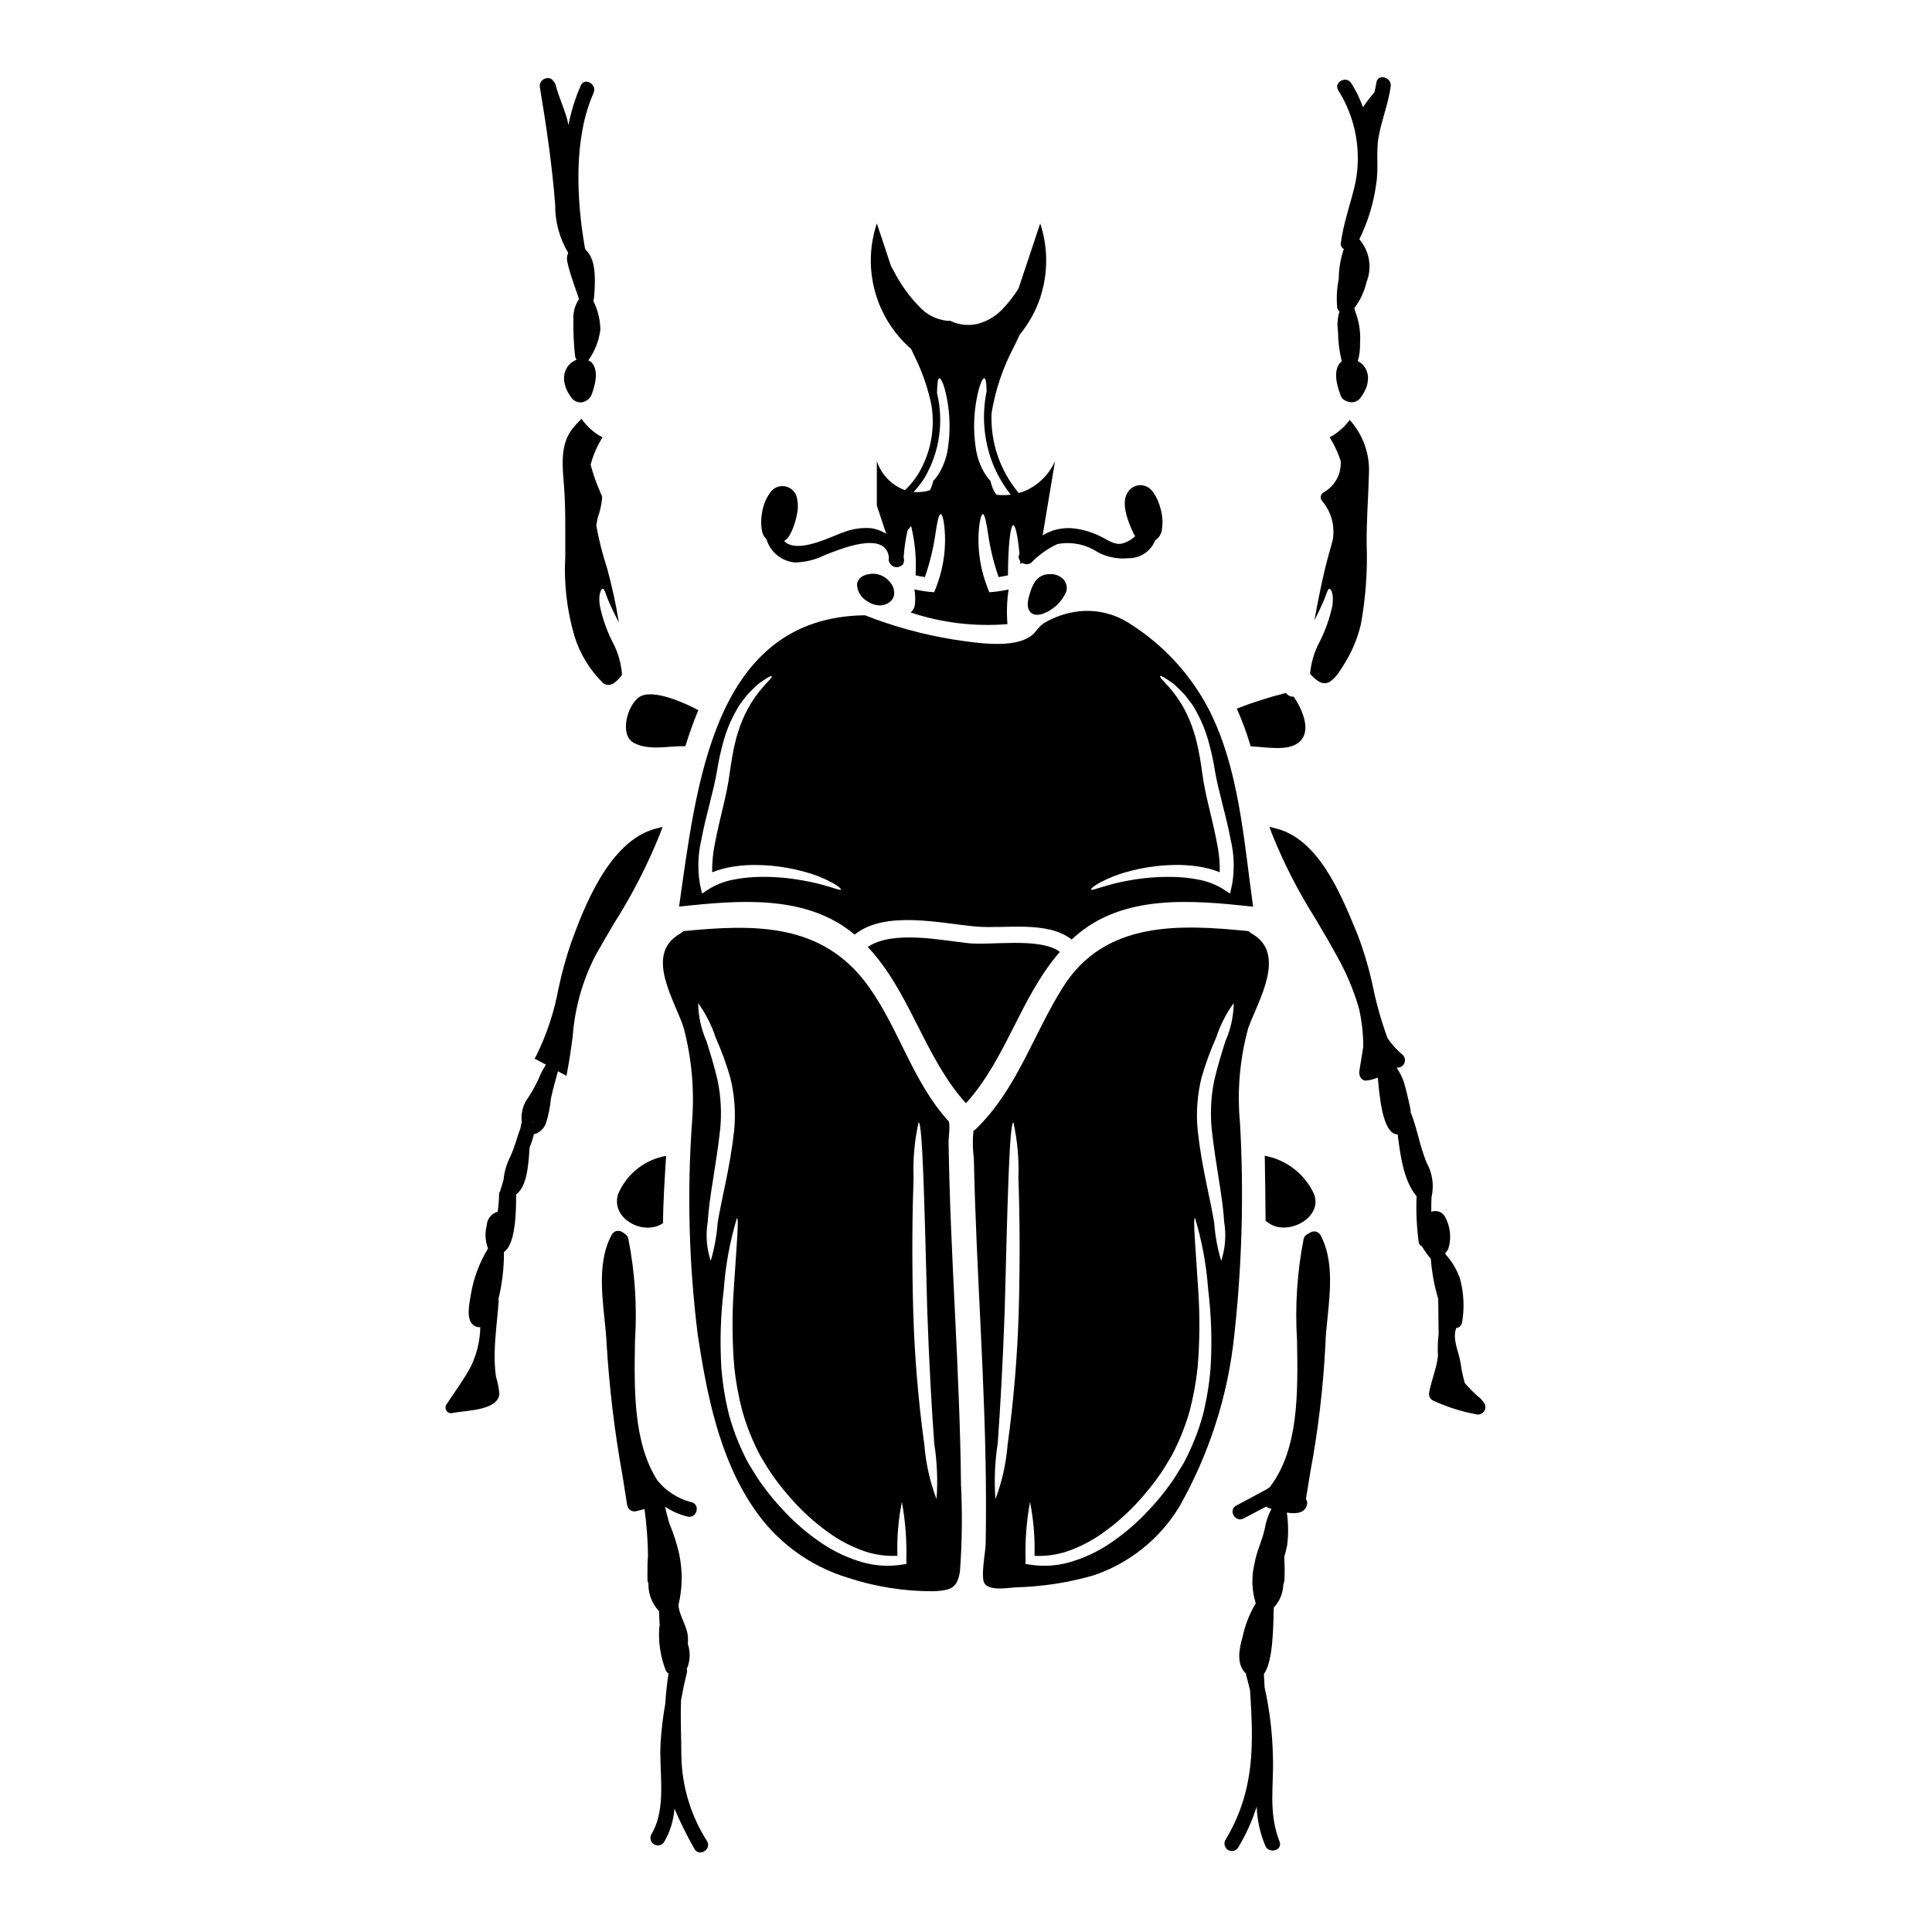
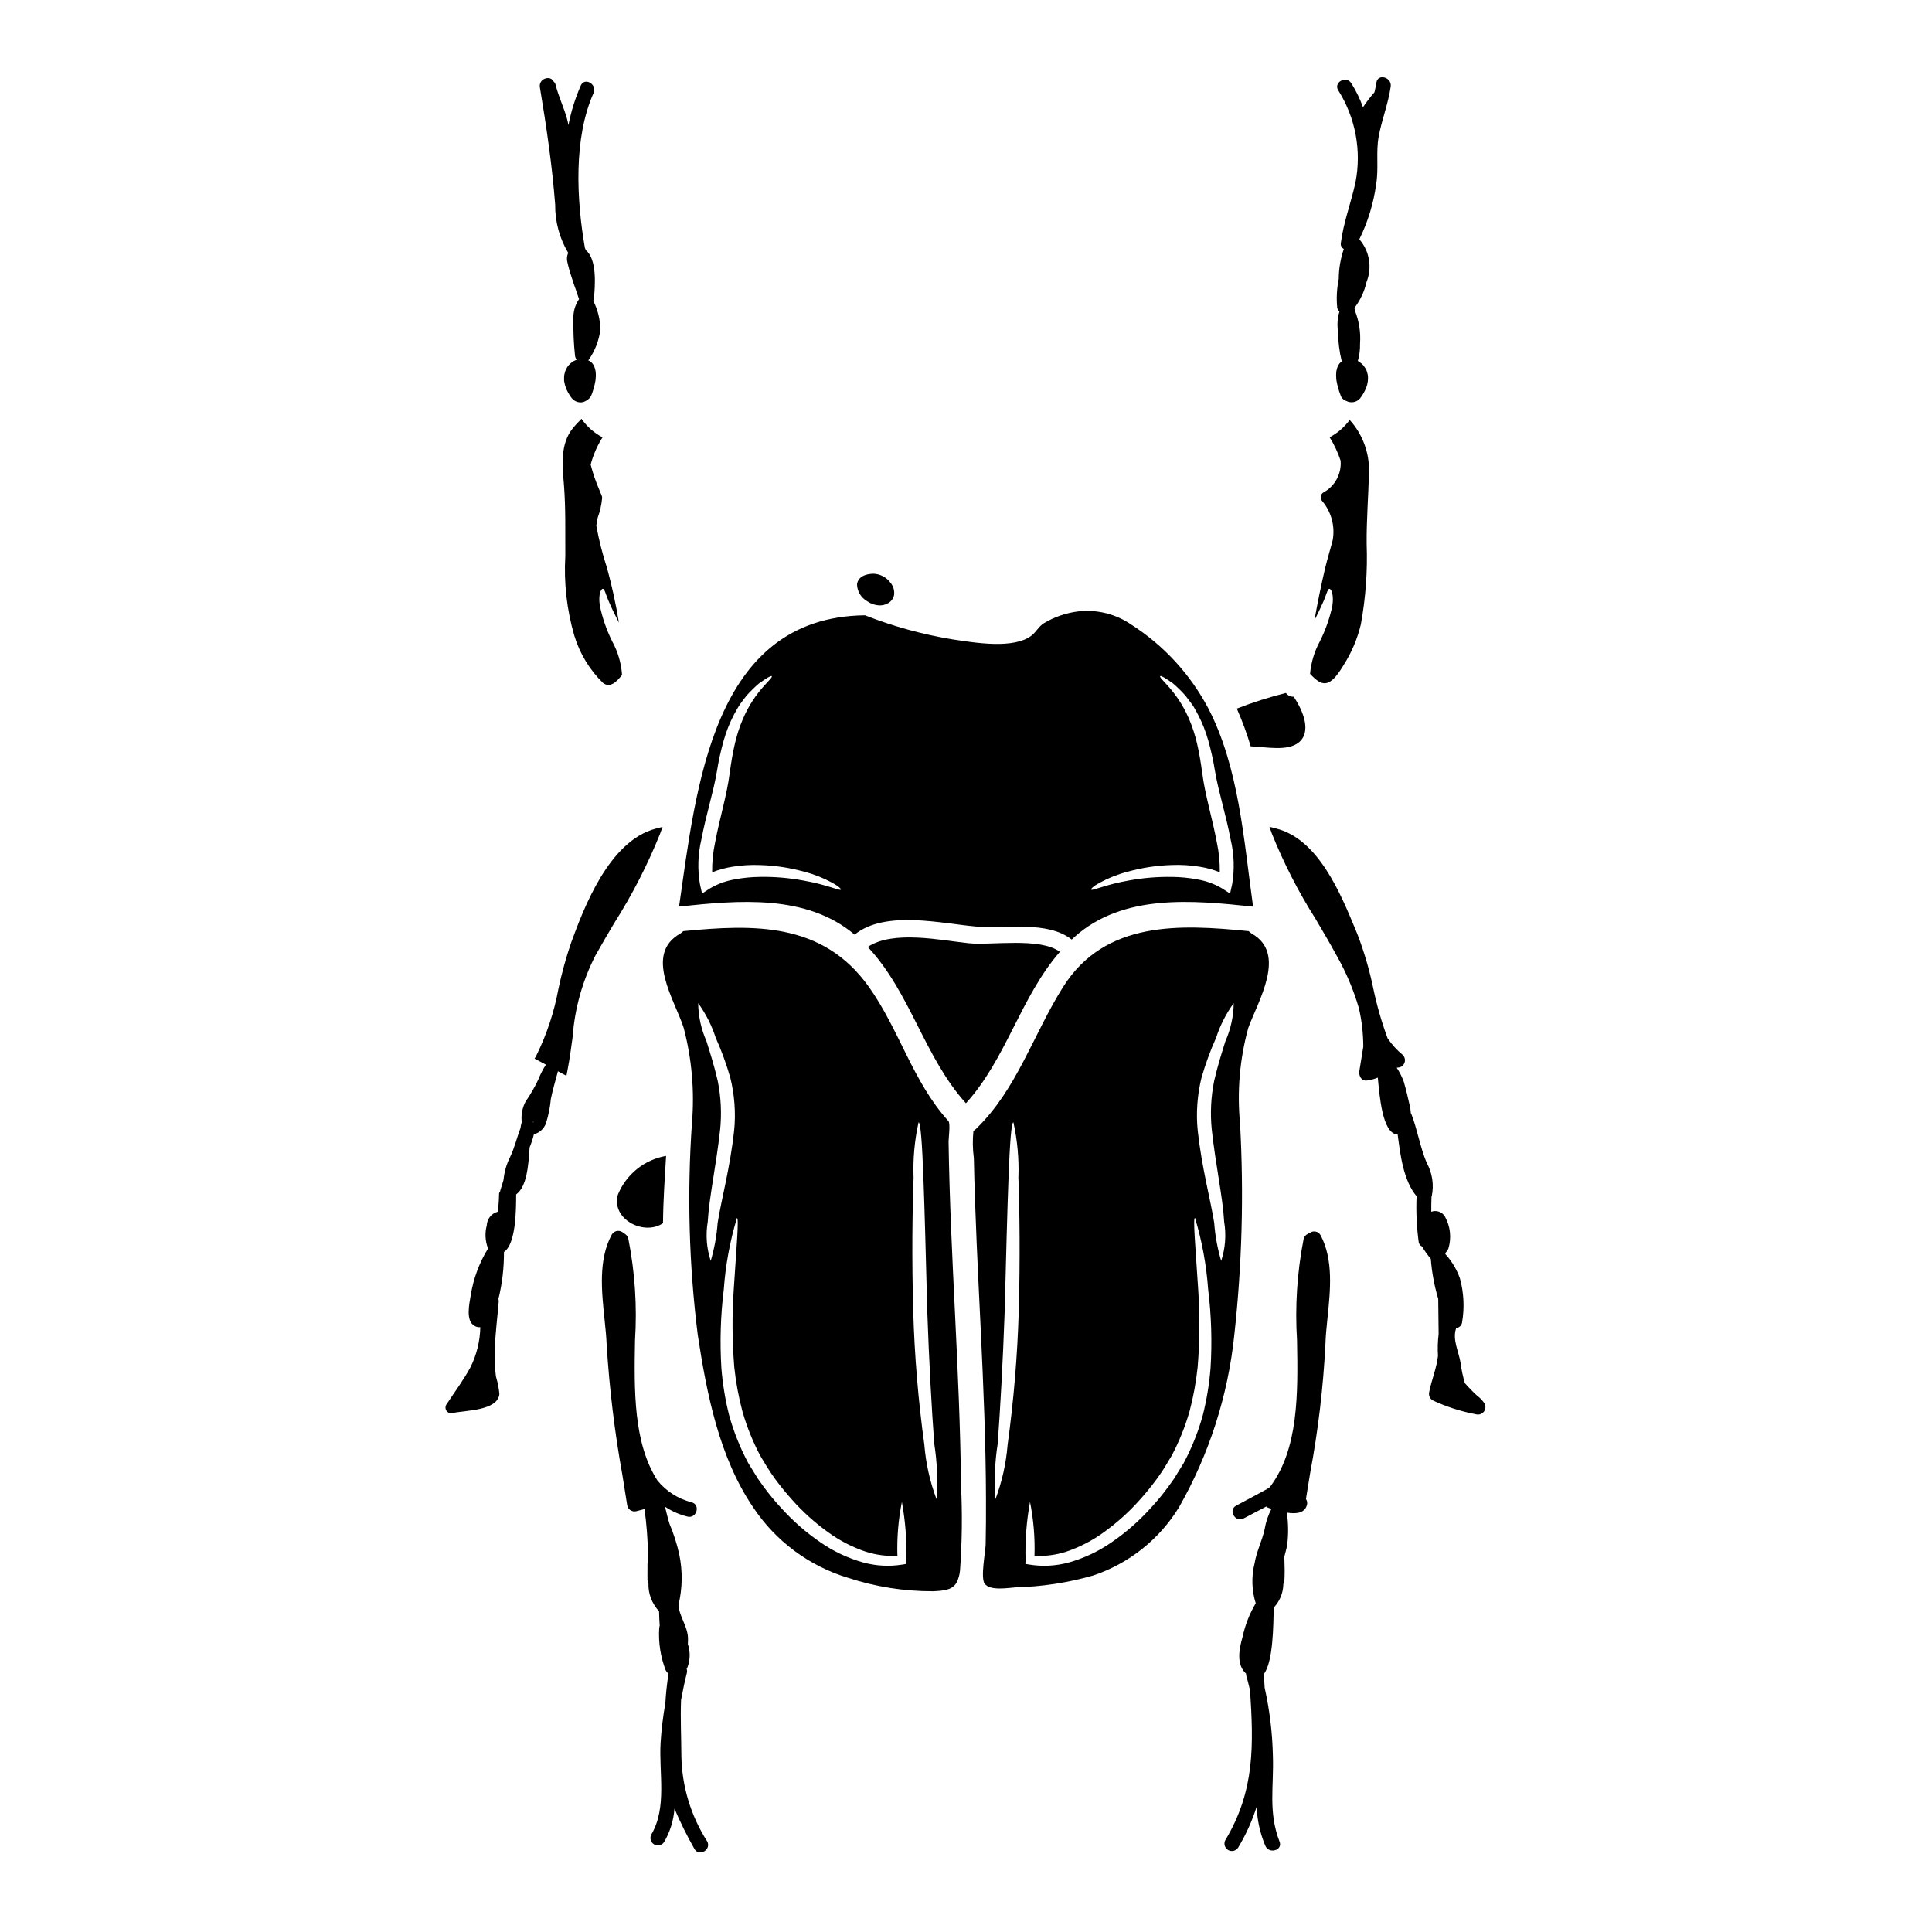
<svg xmlns="http://www.w3.org/2000/svg" fill="#000000" width="800px" height="800px" version="1.1" viewBox="144 144 512 512">
  <g>
-     <path d="m311.95 340.86c3.969 2.156 9.168 0.789 13.68 0.883 1.016-3.281 2.16-6.504 3.441-9.566-0.09-0.043-0.176-0.062-0.27-0.109-3.215-1.738-11.656-5.551-15.199-3.457-3.258 1.895-5.613 10.09-1.652 12.25z" />
    <path d="m370.48 391.69c8.133-6.609 23.137-2.906 32.301-2.137 7.582 0.641 18.793-1.648 25.227 3.441 0.27-0.242 0.508-0.484 0.789-0.727 12.867-11.477 31.266-9.695 47.285-7.996-2.449-17.449-3.703-36.922-11.941-52.68l-0.004-0.008c-4.777-8.988-11.789-16.594-20.367-22.078-4.051-2.769-8.957-4.012-13.836-3.5-3.316 0.379-6.508 1.469-9.367 3.195-1.324 0.883-1.938 2.18-2.996 3.062-4.723 3.938-15.488 2.008-21.129 1.18h0.004c-7.945-1.301-15.73-3.441-23.223-6.387-40.477 0.492-44.703 45.707-49.266 77.195 15.734-1.66 33.711-3.356 46.523 7.438zm64.914-13.734c2.32-1.266 4.785-2.246 7.34-2.91 3.848-1.078 7.816-1.688 11.809-1.805 2.449-0.102 4.898 0.047 7.316 0.441 1.852 0.289 3.66 0.781 5.398 1.477 0.039-2.668-0.223-5.328-0.789-7.934-1.18-6.367-3.109-12.473-3.856-18.332-0.395-2.863-0.816-5.465-1.391-7.871v-0.004c-0.512-2.223-1.219-4.398-2.113-6.496-3.305-7.734-8.152-10.773-7.625-11.348 0.156-0.195 1.324 0.484 3.375 1.941 1.152 0.992 2.242 2.059 3.258 3.191 0.531 0.727 1.125 1.5 1.738 2.289 0.613 0.793 1.059 1.805 1.633 2.797l0.004 0.004c1.137 2.176 2.043 4.465 2.707 6.832 0.754 2.664 1.352 5.371 1.785 8.105 0.93 5.523 2.898 11.516 4.156 18.172 0.926 3.875 1.062 7.902 0.395 11.832l-0.551 2.469-2.156-1.387c-2.012-1.18-4.223-1.98-6.523-2.363-2.203-0.422-4.445-0.641-6.691-0.66-3.793-0.066-7.59 0.242-11.324 0.926-6.367 1.082-9.871 2.867-10.113 2.426-0.109-0.199 0.59-0.902 2.219-1.793zm-101.39-29.613c0.434-2.734 1.031-5.441 1.785-8.105 0.664-2.367 1.574-4.656 2.711-6.832 0.574-0.992 1.059-1.969 1.633-2.797 0.574-0.832 1.207-1.574 1.738-2.289v-0.004c1.02-1.133 2.106-2.199 3.258-3.191 2.051-1.457 3.215-2.137 3.375-1.941 0.527 0.574-4.328 3.613-7.625 11.348-0.895 2.098-1.602 4.273-2.113 6.496-0.574 2.402-0.992 5.004-1.391 7.871-0.746 5.859-2.664 11.965-3.856 18.332v0.004c-0.562 2.606-0.828 5.266-0.789 7.934 1.738-0.695 3.551-1.188 5.398-1.477 2.418-0.395 4.867-0.543 7.316-0.441 4 0.117 7.973 0.723 11.828 1.805 2.555 0.664 5.023 1.645 7.34 2.91 1.629 0.902 2.336 1.605 2.242 1.781-0.238 0.441-3.742-1.344-10.113-2.426l0.004 0.004c-3.734-0.688-7.531-1.004-11.328-0.941-2.246 0.02-4.484 0.238-6.691 0.66-2.301 0.383-4.512 1.184-6.523 2.363l-2.156 1.387-0.551-2.469c-0.672-3.93-0.543-7.953 0.375-11.832 1.25-6.641 3.219-12.633 4.133-18.16z" />
-     <path d="m347.12 286.86c0.988 3.41 3.965 5.867 7.5 6.195 2.82-0.051 5.59-0.742 8.105-2.016 3.184-1.18 16.004-6.824 16.852 0.699-0.164 0.516-0.074 1.082 0.25 1.52l0.102 0.148c0.355 0.531 0.941 0.867 1.578 0.91 0.641 0.043 1.262-0.215 1.688-0.691 0.031 0.035 0.074 0.055 0.109 0.09 0-0.113 0.02-0.219 0.027-0.336 0.176-0.289 0.266-0.625 0.262-0.965-0.02-0.262-0.059-0.527-0.113-0.785 0.164-2.375 0.508-4.734 1.023-7.059l0.953-1.18h-0.004c1.047 4.277 1.445 8.684 1.184 13.078l0.969 0.199c0.465 0.086 0.992 0.172 1.5 0.266 1.266-3.629 2.188-7.367 2.754-11.172 0.484-3.375 0.926-5.512 1.434-5.512s0.969 2.137 1.145 5.617v0.004c0.152 4.715-0.652 9.414-2.363 13.812l-0.508 1.273-1.211-0.109-0.789-0.086c-1.102-0.133-1.828-0.289-2.731-0.461v0.004c-0.164-0.051-0.336-0.09-0.508-0.113 0.219 1.266 0.27 2.555 0.152 3.836-0.055 0.887-0.469 1.711-1.145 2.289 8.254 2.75 16.98 3.797 25.648 3.082-0.246-3.062-0.145-6.144 0.305-9.188-0.129 0.023-0.238 0.066-0.375 0.09-0.902 0.172-1.629 0.328-2.731 0.461l-0.789 0.086-1.211 0.109-0.504-1.273h0.004c-1.715-4.394-2.519-9.098-2.363-13.812 0.172-3.481 0.66-5.598 1.145-5.617 0.484-0.02 0.945 2.156 1.434 5.512v-0.004c0.562 3.805 1.488 7.543 2.754 11.172 0.508-0.09 1.035-0.176 1.5-0.266l0.969-0.199c0.043-7.734 0.617-13.285 1.41-13.285 0.594 0 1.203 2.992 1.656 7.59-0.344 0.59-0.277 1.328 0.164 1.848 0.023 0.297 0.051 0.57 0.074 0.875 0.137-0.137 0.34-0.219 0.488-0.348h0.004c0.742 0.535 1.758 0.492 2.457-0.102 1.965-2.019 4.281-3.664 6.832-4.859 3.684-0.707 7.496 0.047 10.629 2.102 2.504 1.359 5.359 1.93 8.195 1.641 3.141 0.059 5.984-1.844 7.129-4.773 0.902-0.574 1.527-1.5 1.727-2.551 0.34-1.945 0.227-3.941-0.332-5.836-0.355-1.469-0.965-2.867-1.801-4.129-0.047-0.066-0.336-0.445-0.395-0.512-0.785-1.008-2.004-1.582-3.281-1.551-1.281 0.051-2.453 0.719-3.148 1.793-0.602 0.93-2.199 3.394 1.574 11.207 0.098 0.176 0.211 0.344 0.332 0.5-0.984 0.961-2.207 1.648-3.539 1.992-2.211 0.395-4.07-1.234-5.957-2.066-2.281-1.113-4.75-1.797-7.277-2.019-2.719-0.199-5.43 0.461-7.75 1.891l3.297-19.699c-1.543 3.516-4.352 6.324-7.871 7.871-0.57 0.238-1.16 0.438-1.758 0.598-4.973-5.914-7.543-13.477-7.199-21.195 1.016-6.156 3.027-12.105 5.957-17.613 0.555-1.074 1.023-2.117 1.504-3.168 2.398-2.902 4.238-6.223 5.434-9.789 2.106-6.391 2.106-13.289 0-19.68l-5.754 17.262c-1.27 2.031-2.75 3.922-4.422 5.637-1.828 1.867-4.148 3.184-6.691 3.789-2.086 0.43-4.254 0.238-6.234-0.551-0.285-0.098-0.566-0.215-0.84-0.352-0.32 0.055-0.648 0.055-0.965 0-2.676-0.34-5.148-1.602-6.988-3.57-2.672-2.707-4.93-5.797-6.691-9.168-0.332-0.574-0.652-1.18-0.98-1.793l-3.731-11.254c-1.945 5.816-2.121 12.078-0.512 17.992 1.613 5.918 4.941 11.227 9.562 15.254 0.371 0.738 0.73 1.48 1.066 2.211 2 4.074 3.473 8.387 4.375 12.832 0.984 6.262-0.262 12.668-3.516 18.105-0.996 1.562-2.172 3.004-3.5 4.297-3.551-1.277-6.312-4.125-7.477-7.715v11.809l2.488 7.477c-1.188-0.75-2.512-1.254-3.894-1.48-2.477-0.211-4.969 0.137-7.293 1.02-2.996 0.949-12.355 6.023-15.883 2.363 0.617-0.363 1.121-0.883 1.465-1.508 0.844-1.535 1.453-3.184 1.805-4.898l0.07-0.367c0.434-1.703 0.406-3.492-0.074-5.184-0.48-1.316-1.621-2.277-2.996-2.527-1.379-0.25-2.785 0.25-3.695 1.312-1.293 1.672-2.129 3.652-2.422 5.746-0.305 1.598-0.305 3.238 0 4.836 0.164 0.797 0.574 1.527 1.172 2.086zm55.77-37.473c0.637-3.305 1.477-5.242 1.969-5.156 0.414 0.066 0.555 1.367 0.609 3.461-1.297 6.293-0.781 12.824 1.488 18.832 1.195 3.086 2.852 5.977 4.91 8.57-1.242 0.16-2.496 0.168-3.738 0.027-0.074-0.082-0.156-0.152-0.227-0.242v-0.004c-0.121-0.156-0.223-0.328-0.312-0.508-0.352-0.578-0.625-1.199-0.812-1.848-0.129-0.375-0.195-0.727-0.289-1.078-0.477-0.48-0.902-1.008-1.273-1.574-1.395-2.195-2.297-4.668-2.644-7.246-0.656-4.398-0.547-8.875 0.32-13.234zm-13.875 21.254c3.969-6.781 5.152-14.836 3.305-22.473 0.043-2.363 0.172-3.856 0.613-3.938 0.441-0.078 1.324 1.852 1.969 5.156 0.871 4.363 0.984 8.84 0.328 13.242-0.344 2.578-1.246 5.051-2.644 7.246-0.371 0.566-0.797 1.094-1.273 1.574-0.09 0.352-0.152 0.703-0.289 1.078-0.156 0.477-0.352 0.941-0.578 1.391-1.398 0.434-2.871 0.59-4.328 0.453 1.078-1.152 2.047-2.402 2.898-3.734z" />
    <path d="m298.11 254.98c-0.789 0.789-1.574 1.609-2.289 2.492-3.504 4.297-2.754 10.18-2.363 15.137 0.484 6.254 0.312 12.426 0.355 18.703-0.418 7.152 0.395 14.32 2.402 21.195 1.441 4.727 4.047 9.016 7.578 12.469 1.871 1.477 3.676-0.355 5.023-2.07 0-0.09 0.02-0.133 0.02-0.219-0.234-3.008-1.094-5.938-2.531-8.594-1.535-3.047-2.66-6.285-3.348-9.625-0.441-2.91 0.309-4.43 0.789-4.43 0.527 0 0.816 1.695 1.762 3.742 0.594 1.434 1.496 3.195 2.512 5.223-0.793-4.883-1.844-9.723-3.152-14.496-1.211-3.672-2.16-7.426-2.84-11.23 0.105-0.676 0.223-1.367 0.367-2.074 0.621-1.691 1.02-3.461 1.18-5.258-0.074-0.898-0.395-1.027-0.66-1.914v0.004c-0.977-2.238-1.773-4.543-2.387-6.906 0.676-2.555 1.738-4.996 3.148-7.234-2.231-1.156-4.141-2.844-5.566-4.914z" />
    <path d="m318.95 364.89 0.641-1.762-1.816 0.473c-12.492 3.262-19.168 21.383-22.375 30.09v-0.004c-1.391 4.055-2.531 8.191-3.414 12.387-1.121 6.106-3.082 12.027-5.82 17.594l-0.496 0.891 0.91 0.461c0.707 0.367 1.402 0.754 2.098 1.133-0.793 1.199-1.453 2.481-1.969 3.82-0.973 2.07-2.113 4.055-3.414 5.934-0.902 1.695-1.258 3.629-1.016 5.535-0.027 0.035-0.047 0.074-0.066 0.113-0.129 0.445-0.219 0.902-0.27 1.367-0.973 2.574-1.574 5.25-2.781 7.742-0.945 1.887-1.531 3.938-1.723 6.039-0.285 0.941-0.566 1.891-0.863 2.809v0.125l0.004 0.004c-0.211 0.246-0.324 0.555-0.328 0.879-0.012 1.539-0.137 3.078-0.371 4.602-1.652 0.453-2.82 1.926-2.887 3.641-0.531 2.019-0.414 4.156 0.34 6.106-2.297 3.742-3.844 7.894-4.555 12.227-0.344 2.195-1.535 7.019 1.07 8.336 0.445 0.23 0.945 0.332 1.441 0.293-0.078 3.691-0.973 7.32-2.613 10.625-1.871 3.441-4.293 6.691-6.434 9.953v0.004c-0.285 0.52-0.238 1.156 0.121 1.629 0.363 0.469 0.969 0.68 1.543 0.539 3.344-0.738 11.988-0.57 12.438-5.043-0.141-1.559-0.445-3.094-0.906-4.59-0.312-2.242-0.426-4.512-0.336-6.777 0.125-4.387 0.703-8.758 1.059-13.129 0.02-0.215-0.008-0.434-0.086-0.633 1.008-4.094 1.504-8.297 1.477-12.512 3.195-2.125 3.219-11.211 3.234-15.258 2.867-2.094 3.258-7.773 3.566-12.477v0.004c0.469-1.121 0.848-2.281 1.133-3.461 1.461-0.387 2.644-1.453 3.18-2.867 0.684-2.125 1.125-4.324 1.32-6.547 0.52-2.449 1.215-4.871 1.875-7.297 0.359 0.195 0.707 0.395 1.066 0.586l1.18 0.629 0.254-1.309c0.609-3.148 1.008-6.129 1.395-9.016 0.543-7.496 2.586-14.805 6.008-21.496 1.598-2.883 3.309-5.773 5.039-8.695v0.004c4.766-7.512 8.832-15.445 12.148-23.699zm-33.578 76.539c-0.078-0.047-0.137-0.113-0.18-0.195l-0.023-0.039c0.086 0.07 0.176 0.129 0.273 0.18-0.023 0.008-0.047 0.066-0.07 0.055z" />
    <path d="m493.71 314.09c-1.41 2.629-2.269 5.516-2.531 8.484 3.172 3.371 5.117 3.965 8.832-2.223v-0.004c2.141-3.336 3.703-7.008 4.629-10.863 1.285-7.031 1.801-14.184 1.539-21.328-0.062-6.363 0.465-12.621 0.617-18.969 0.164-5.121-1.672-10.105-5.117-13.898-1.402 1.91-3.215 3.484-5.309 4.602 1.211 1.938 2.184 4.008 2.906 6.172 0.293 3.469-1.488 6.781-4.547 8.441-0.395 0.23-0.656 0.633-0.715 1.086s0.094 0.906 0.414 1.23c2.394 2.856 3.406 6.621 2.758 10.289-0.598 2.34-1.348 4.723-1.992 7.394-1.102 4.625-2.027 9.254-2.867 13.922 0.883-1.781 1.672-3.371 2.223-4.648 0.949-2.047 1.234-3.742 1.762-3.742 0.465 0 1.211 1.52 0.789 4.43h0.004c-0.703 3.344-1.844 6.582-3.394 9.625zm4.125-38.102c0 0.09 0 0.172 0.031 0.266-0.047-0.062-0.109-0.113-0.16-0.18 0.039-0.027 0.09-0.062 0.129-0.082z" />
    <path d="m488.05 340.86c3.633-2.754 1.367-8.414-1.211-12.23-0.809 0.043-1.582-0.328-2.051-0.988-4.426 1.105-8.773 2.488-13.02 4.144 1.441 3.246 2.672 6.59 3.68 10 4.231 0.195 9.625 1.324 12.602-0.926z" />
    <path d="m375.55 296.04h-0.07c-3.68 0.102-4.277 2.004-4.363 2.824v0.004c0.051 1.844 1.062 3.523 2.664 4.438 0.984 0.703 2.16 1.098 3.367 1.129 0.672 0.004 1.336-0.148 1.934-0.449 0.906-0.398 1.582-1.195 1.828-2.152 0.215-1.191-0.109-2.414-0.883-3.344-1.039-1.457-2.688-2.359-4.477-2.449z" />
    <path d="m498.16 242.32c-0.023 0.121-0.039 0.422-0.051 0.543-0.031 0.395-0.031 0.789 0 1.184 0.004 0.289 0.031 0.582 0.082 0.867 0.223 1.262 0.566 2.5 1.031 3.695 0.207 0.77 0.781 1.387 1.539 1.645 0.176 0.082 0.355 0.156 0.539 0.219 0.285 0.09 0.586 0.133 0.883 0.133 0.883 0.004 1.719-0.391 2.277-1.07 0.164-0.199 0.32-0.414 0.465-0.633 0.312-0.469 0.59-0.961 0.828-1.473 0.086-0.141 0.16-0.293 0.219-0.449 0.164-0.406 0.293-0.828 0.395-1.258 0.027-0.117 0.062-0.328 0.117-0.695 0.039-0.355 0.055-0.715 0.051-1.07 0-0.195-0.02-0.391-0.059-0.582-0.055-0.285-0.125-0.57-0.219-0.848-0.055-0.215-0.133-0.422-0.234-0.617-0.062-0.129-0.129-0.25-0.211-0.363l-0.457-0.648h0.004c-0.18-0.219-0.379-0.418-0.598-0.598-0.293-0.234-0.598-0.449-0.918-0.645 0.426-1.484 0.625-3.031 0.582-4.578 0.215-2.969-0.246-5.945-1.34-8.711-0.016-0.254-0.07-0.504-0.164-0.742 1.562-2.035 2.66-4.387 3.223-6.887 1.539-3.836 0.801-8.207-1.906-11.324 2.269-4.609 3.777-9.551 4.465-14.641 0.695-4.125-0.09-8.359 0.641-12.457 0.789-4.519 2.559-8.762 3.207-13.383 0.352-2.477-3.441-3.543-3.793-1.043-0.121 0.855-0.324 1.691-0.5 2.539-1.105 1.258-2.125 2.59-3.055 3.984-0.797-2.242-1.844-4.387-3.117-6.394-1.395-2.102-4.801-0.133-3.402 1.969h0.004c4.551 7.254 6.168 15.969 4.523 24.375-1.18 5.398-3.148 10.473-3.871 15.996-0.133 0.656 0.191 1.316 0.785 1.621-0.875 2.562-1.328 5.254-1.344 7.961-0.52 2.531-0.652 5.129-0.395 7.699 0.125 0.34 0.328 0.648 0.59 0.898-0.523 1.695-0.66 3.488-0.395 5.242 0.027 2.703 0.363 5.394 1 8.023-0.125 0.078-0.242 0.168-0.355 0.262-0.336 0.332-0.594 0.734-0.75 1.18l-0.074 0.133c-0.098 0.309-0.18 0.625-0.242 0.941z" />
-     <path d="m416.83 301.57c-0.699 2.25-0.617 3.777 0.25 4.672h0.004c0.465 0.469 1.109 0.719 1.77 0.688 0.41-0.004 0.812-0.066 1.203-0.18 2.934-0.957 5.309-3.137 6.516-5.973 0.293-1.059 0.074-2.188-0.59-3.059-0.91-1.039-2.238-1.617-3.617-1.574-3.867-0.062-4.871 3.242-5.535 5.426z" />
    <path d="m307.74 460.61c-1.828 6.504 6.961 10.992 11.965 7.539 0.043-5.926 0.461-11.875 0.816-17.828-5.75 0.996-10.578 4.887-12.781 10.289z" />
    <path d="m400.67 393.96c-7.117-0.727-19.965-3.543-26.707 0.992 11.348 12.094 14.957 29.195 26.02 41.418 10.73-11.809 14.453-28.133 24.895-40.121-5.258-3.918-18.285-1.652-24.207-2.289z" />
-     <path d="m479.81 467.81c5.18 4.359 15.863-1.477 11.984-8.266-2.57-4.852-7.223-8.262-12.621-9.254 0.086 5.75 0.195 11.5 0.219 17.227 0.117 0.098 0.289 0.18 0.418 0.293z" />
    <path d="m472.62 441.66c-0.812-8.477-0.07-17.035 2.184-25.25 2.555-7.051 10.375-19.719 0.902-25.004-0.289-0.18-0.551-0.395-0.785-0.641-18.156-1.828-38.074-2.844-49.176 14.766-7.953 12.594-12.203 27.117-23.137 37.676v-0.004c-0.195 0.188-0.406 0.352-0.641 0.484-0.246 2.41-0.207 4.844 0.113 7.246 0.617 30.184 3.148 60.305 3.215 90.527 0.023 3.938-0.02 7.844-0.086 11.766-0.043 2.051-1.41 8.855-0.266 10.465 1.453 1.969 6.234 1.102 8.238 0.969 6.926-0.172 13.805-1.223 20.469-3.125 9.496-3.16 17.57-9.57 22.801-18.105 7.992-14.039 12.984-29.586 14.652-45.656 2.051-18.629 2.555-37.398 1.516-56.113zm-58.648 49.859h0.004c-0.352 11.84-1.336 23.652-2.953 35.383-0.395 4.922-1.48 9.766-3.219 14.387-0.367-4.898-0.168-9.82 0.594-14.672 0.66-9.008 1.371-21.434 1.855-35.207 0.723-27.551 1.211-49.988 2.309-49.988 1.062 4.809 1.508 9.73 1.324 14.652 0.328 9.074 0.48 21.586 0.09 35.445zm50.828 15.145c-0.336 4.184-1.023 8.332-2.047 12.402-1.215 4.398-2.918 8.648-5.07 12.672-0.66 1.078-1.324 2.137-1.969 3.191-0.68 1.18-1.434 2.117-2.16 3.148-1.449 1.977-3.016 3.867-4.691 5.66-3.086 3.418-6.57 6.457-10.375 9.051-3.414 2.363-7.199 4.141-11.195 5.269-3.418 0.949-7.004 1.145-10.508 0.57l-1.047-0.176 0.047-0.992c-0.148-5.168 0.25-10.336 1.18-15.422 0.941 4.699 1.336 9.488 1.184 14.277 2.824 0.141 5.652-0.227 8.348-1.082 3.613-1.207 7.019-2.969 10.09-5.219 3.523-2.535 6.75-5.457 9.621-8.715 1.52-1.672 2.977-3.504 4.383-5.394 0.66-0.949 1.41-1.969 1.969-2.91 0.637-1.051 1.277-2.106 1.918-3.172 1.988-3.738 3.578-7.676 4.75-11.746 1.023-3.852 1.746-7.781 2.16-11.746 0.562-6.809 0.617-13.648 0.156-20.465-0.75-11.742-1.434-19.059-0.859-19.125 1.855 6.148 3.023 12.484 3.481 18.891 0.863 6.977 1.078 14.016 0.637 21.031zm0.332-63.301c1.016 9.363 2.934 18 3.281 24.402v0.004c0.586 3.469 0.316 7.031-0.785 10.375-0.98-3.281-1.602-6.656-1.852-10.07-0.969-6.148-3.281-14.539-4.359-24.367-0.254-2.414-0.281-4.848-0.094-7.269 0.176-2.293 0.535-4.57 1.082-6.805 1.039-3.629 2.332-7.184 3.879-10.629 1.066-3.277 2.641-6.371 4.664-9.164-0.043 3.477-0.793 6.91-2.203 10.09-0.945 3.016-2.07 6.543-2.973 10.484-0.863 4.258-1.078 8.621-0.641 12.945z" />
    <path d="m395.38 446.53c0-0.949 0.531-4.801-0.043-5.445-9.492-10.465-12.934-24.105-21.086-35.559-12.25-17.23-30.621-16.57-49.176-14.766v0.004c-0.242 0.238-0.504 0.453-0.789 0.641-9.762 5.465-1.348 17.801 0.902 25.004 2.16 8.234 2.898 16.773 2.184 25.25-1.305 18.703-0.789 37.488 1.539 56.094 2.363 15.555 5.664 32.41 14.652 45.656 5.969 9.008 14.902 15.641 25.25 18.75 7.242 2.367 14.816 3.562 22.438 3.539 3.348-0.133 5.285-0.484 6.32-2.426v0.004c0.457-0.965 0.738-2 0.84-3.062 0.547-7.559 0.637-15.145 0.262-22.715-0.297-30.34-2.852-60.613-3.293-90.969zm-63.031 31.613c-1.105-3.344-1.375-6.906-0.789-10.375 0.352-6.41 2.266-15.047 3.281-24.402h0.004c0.434-4.32 0.219-8.68-0.645-12.934-0.902-3.938-2.027-7.477-2.973-10.484l0.004-0.004c-1.41-3.18-2.16-6.613-2.207-10.09 2.019 2.793 3.59 5.883 4.648 9.16 1.547 3.445 2.84 7 3.879 10.629 0.547 2.234 0.91 4.512 1.082 6.805 0.188 2.422 0.16 4.856-0.09 7.269-1.078 9.84-3.394 18.219-4.359 24.367h-0.004c-0.246 3.41-0.859 6.781-1.832 10.059zm50.848 80.477c-3.504 0.574-7.09 0.379-10.508-0.57-3.996-1.129-7.777-2.91-11.195-5.269-3.805-2.594-7.285-5.633-10.375-9.051-1.676-1.793-3.242-3.68-4.691-5.656-0.727-1.035-1.48-1.969-2.16-3.148-0.637-1.055-1.301-2.113-1.969-3.191-2.152-4.023-3.856-8.273-5.07-12.672-1.023-4.07-1.707-8.219-2.047-12.402-0.438-7.004-0.227-14.035 0.637-21 0.457-6.406 1.625-12.742 3.481-18.891 0.574 0.066-0.105 7.383-0.859 19.125-0.457 6.816-0.406 13.656 0.156 20.469 0.418 3.953 1.145 7.871 2.168 11.715 1.164 4.062 2.746 7.988 4.723 11.723 0.641 1.051 1.277 2.106 1.918 3.172 0.574 0.945 1.324 1.969 1.969 2.91 1.41 1.895 2.867 3.723 4.383 5.394 2.871 3.262 6.102 6.188 9.629 8.727 3.074 2.25 6.477 4.012 10.09 5.219 2.699 0.855 5.523 1.219 8.348 1.082-0.152-4.789 0.242-9.578 1.184-14.277 0.934 5.086 1.328 10.254 1.18 15.422l0.047 0.992zm8.992-17.32c-1.742-4.621-2.824-9.465-3.223-14.387-1.617-11.73-2.602-23.543-2.949-35.383-0.395-13.859-0.238-26.371 0.09-35.449-0.188-4.922 0.258-9.844 1.32-14.652 1.098 0 1.574 22.434 2.309 49.988 0.484 13.777 1.18 26.199 1.855 35.207 0.762 4.852 0.961 9.777 0.598 14.676z" />
    <path d="m492.73 470.39c-0.543-0.129-1.113-0.023-1.574 0.293-0.207 0.137-0.426 0.254-0.648 0.355-0.512 0.254-0.887 0.719-1.027 1.273-1.734 8.863-2.32 17.914-1.75 26.93 0.25 14.195 0.422 28.797-7.199 38.848-0.27 0.172-0.5 0.371-0.789 0.535-2.688 1.496-5.418 2.918-8.129 4.371-2.231 1.18-0.246 4.602 1.969 3.402 1.969-1.055 3.992-2.082 5.984-3.148h0.004c0.207 0.18 0.453 0.312 0.719 0.395l0.66 0.203c-0.887 1.707-1.504 3.547-1.816 5.449-0.66 3.055-2.144 5.832-2.652 8.98-0.875 3.496-0.77 7.164 0.301 10.605-1.645 2.777-2.824 5.809-3.5 8.969-0.883 3.055-1.734 7.266 0.934 9.676-0.008 0.168 0.012 0.336 0.047 0.504 0.395 1.301 0.688 2.648 1.023 3.984 0.887 14.129 1.383 26.473-6.586 39.684l0.004-0.004c-0.469 0.93-0.129 2.066 0.77 2.586 0.902 0.523 2.055 0.25 2.629-0.617 2.07-3.422 3.723-7.078 4.93-10.891 0.125 3.547 0.895 7.043 2.266 10.316 0.902 2.336 4.723 1.32 3.793-1.047-3.043-7.871-1.48-14.598-1.758-22.672-0.129-6.094-0.859-12.156-2.184-18.105-0.07-1.191-0.145-2.398-0.215-3.621 2.508-3.32 2.496-12.961 2.629-17.613h-0.004c1.535-1.625 2.434-3.746 2.535-5.981v-0.234c0.164-0.324 0.262-0.676 0.293-1.035 0.094-1.812 0.07-3.617 0-5.422 0-0.25-0.031-0.5-0.043-0.75 0.281-1.082 0.594-2.16 0.789-3.25l-0.004-0.008c0.344-2.824 0.309-5.684-0.105-8.5 2.398 0.395 4.769 0.195 5.324-2.019h0.004c0.156-0.535 0.059-1.117-0.262-1.574 0.371-2.32 0.746-4.644 1.129-6.965 2.113-11.25 3.461-22.633 4.035-34.062 0.062-2.219 0.309-4.609 0.57-7.141 0.734-7.156 1.574-15.262-1.836-21.707h0.004c-0.262-0.496-0.719-0.855-1.262-0.992z" />
    <path d="m294.58 211.02c-0.324 0.699-0.418 1.484-0.266 2.242 0.309 1.438 0.703 2.856 1.18 4.246 0.359 1.203 0.789 2.414 1.246 3.652 0.168 0.496 0.336 0.988 0.496 1.48 0.066 0.211 0.137 0.422 0.199 0.637l0.004 0.004c-1.055 1.551-1.574 3.41-1.477 5.285-0.066 3.242 0.074 6.484 0.422 9.711 0.047 0.379 0.195 0.746 0.426 1.055-0.191 0.074-0.379 0.16-0.562 0.254-0.23 0.113-0.449 0.246-0.656 0.395-0.121 0.082-0.23 0.176-0.336 0.273-0.164 0.145-0.336 0.312-0.496 0.477-0.207 0.207-0.383 0.445-0.516 0.707-0.168 0.281-0.312 0.582-0.434 0.887-0.02 0.051-0.051 0.164-0.086 0.277-0.078 0.23-0.137 0.461-0.18 0.699-0.023 0.113-0.051 0.504-0.059 0.621v0.727l-0.004 0.004c0 0.195 0.02 0.391 0.062 0.582 0.109 0.582 0.27 1.156 0.473 1.711 0.023 0.066 0.047 0.129 0.078 0.191 0.129 0.293 0.395 0.809 0.477 0.945 0.184 0.316 0.395 0.656 0.648 1.035 0.148 0.219 0.312 0.426 0.496 0.621 0.555 0.57 1.312 0.895 2.106 0.902 0.543 0 1.07-0.16 1.523-0.457 0.668-0.336 1.184-0.914 1.445-1.617 0.457-1.207 0.801-2.457 1.02-3.731 0.035-0.27 0.094-0.934 0.094-1.129 0-0.355 0-0.676-0.035-1.031 0-0.082-0.012-0.168-0.035-0.246-0.027-0.219-0.074-0.43-0.145-0.637v-0.055c-0.078-0.281-0.184-0.559-0.316-0.82-0.043-0.082-0.145-0.27-0.191-0.348h-0.004c-0.16-0.246-0.352-0.469-0.57-0.668-0.223-0.168-0.469-0.301-0.73-0.395 0.066-0.07 0.129-0.148 0.188-0.227 1.625-2.344 2.664-5.047 3.031-7.875-0.027-2.676-0.672-5.309-1.883-7.695 0.098-0.219 0.16-0.449 0.188-0.688 0.273-3.008 0.918-10.309-2.184-12.75-0.043-0.188-0.113-0.367-0.207-0.539-2.254-12.887-3.043-29.156 2.289-41.086 1.027-2.289-2.363-4.297-3.398-1.969l0.004 0.004c-1.473 3.356-2.57 6.867-3.266 10.465-0.109-0.555-0.219-1.113-0.375-1.664-0.852-3.055-2.25-5.902-3.019-8.992-0.09-0.367-0.293-0.691-0.582-0.934-0.859-1.734-3.969-0.691-3.59 1.574 1.723 10.352 3.246 20.664 4.055 31.125-0.047 4.492 1.148 8.906 3.453 12.762z" />
    <path d="m324.57 609.29c-0.027-5.152-0.277-9.945-0.082-14.781 0.43-2.394 0.938-4.781 1.539-7.172h-0.004c0.09-0.355 0.07-0.734-0.055-1.082 0.043-0.074 0.105-0.152 0.145-0.223h0.004c0.809-2.031 0.871-4.285 0.168-6.356 0.051-0.605 0.062-1.215 0.027-1.824-0.188-2.988-2.363-5.688-2.508-8.531 1.066-4.441 1.125-9.066 0.176-13.539-0.613-2.715-1.465-5.371-2.547-7.938-0.504-1.555-0.812-3.074-1.203-4.57h-0.004c1.82 1.223 3.84 2.117 5.973 2.637 2.465 0.59 3.516-3.207 1.047-3.797-3.551-0.91-6.715-2.938-9.027-5.781-6.352-9.953-6.172-23.703-5.938-37.082 0.582-9.055-0.016-18.145-1.781-27.043-0.113-0.461-0.395-0.863-0.785-1.137l-0.789-0.555c-0.457-0.305-1.023-0.402-1.562-0.273-0.535 0.133-0.988 0.484-1.254 0.969-3.562 6.543-2.684 14.934-1.91 22.34 0.242 2.336 0.48 4.602 0.566 6.691v0.004c0.715 11.629 2.109 23.211 4.18 34.68 0.426 2.644 0.855 5.293 1.262 7.945h0.004c0.148 0.961 0.973 1.668 1.945 1.668 0.156 0 0.312-0.02 0.461-0.055 0.738-0.18 1.461-0.375 2.144-0.562h0.039c0.562 4.062 0.875 8.16 0.926 12.262-0.047 0.816-0.125 1.629-0.137 2.449v1.273c0 0.953-0.031 1.93 0 2.894 0.039 0.297 0.121 0.59 0.25 0.863-0.062 2.723 0.953 5.356 2.82 7.332 0 1.227 0.09 2.453 0.168 3.824-0.074 0.238-0.121 0.484-0.137 0.73-0.227 3.766 0.359 7.535 1.711 11.055 0.184 0.359 0.445 0.68 0.762 0.934-0.41 2.586-0.691 5.191-0.84 7.809-0.613 3.457-1.031 6.949-1.258 10.453-0.492 8.012 1.781 17.215-2.484 24.402-0.469 0.934-0.129 2.066 0.773 2.586 0.902 0.523 2.055 0.254 2.629-0.617 1.586-2.699 2.527-5.731 2.754-8.852 1.559 3.637 3.32 7.184 5.273 10.625 1.203 2.227 4.606 0.242 3.398-1.969v0.004c-4.344-6.785-6.711-14.641-6.84-22.691z" />
    <path d="m537.41 515.95c-0.504-0.793-1.152-1.484-1.91-2.035-1.164-1.059-2.266-2.184-3.301-3.367-0.516-1.754-0.895-3.539-1.129-5.352-0.477-2.953-2.176-6.133-1.227-9.055v0.004c0.02-0.066 0.031-0.129 0.043-0.195 0.762-0.066 1.391-0.621 1.555-1.367 0.695-3.93 0.508-7.961-0.551-11.809-0.84-2.371-2.148-4.551-3.844-6.41 0-0.102 0-0.203-0.027-0.309l-0.004 0.004c0.355-0.332 0.637-0.734 0.824-1.18 0.852-2.82 0.527-5.863-0.898-8.441-0.723-1.273-2.269-1.832-3.641-1.312 0-1.34 0-2.68 0.066-4.023 0-0.031 0.043-0.051 0.055-0.086h0.004c0.633-3.023 0.16-6.172-1.34-8.871-1.766-4.195-2.43-8.707-4.07-12.941-0.039-0.074-0.082-0.148-0.133-0.215-0.035-0.59-0.113-1.18-0.234-1.758-0.465-2.16-1.02-4.43-1.625-6.551-0.48-1.312-1.113-2.562-1.879-3.727 0.246-0.023 0.504-0.039 0.742-0.086 0.676-0.188 1.199-0.719 1.375-1.395 0.18-0.68-0.016-1.398-0.508-1.895-1.543-1.281-2.898-2.773-4.027-4.426-1.59-4.32-2.859-8.746-3.801-13.25-1.008-4.871-2.406-9.656-4.188-14.305l-0.551-1.34c-3.938-9.508-9.84-23.879-20.98-26.691l-1.793-0.457 0.625 1.742v0.008c3.148 7.852 7.004 15.398 11.531 22.543 1.91 3.231 3.887 6.578 5.656 9.84 2.508 4.406 4.488 9.09 5.902 13.953 0.75 3.273 1.137 6.617 1.156 9.977v0.234c-0.348 2.152-0.699 4.305-1.047 6.461-0.184 1.129 0.5 2.629 1.898 2.492v-0.004c1.031-0.113 2.043-0.375 2.996-0.785 0.438 4.426 1.156 15.031 5.262 15.059 0.699 5.254 1.473 12.164 5.019 16.391-0.172 4.023 0.012 8.059 0.543 12.051 0.047 0.559 0.395 1.047 0.91 1.273 0.668 1.152 1.441 2.242 2.312 3.254 0.277 3.602 0.938 7.164 1.969 10.625 0.035 3.109 0.09 6.223 0.105 9.336-0.238 1.91-0.293 3.836-0.172 5.758-0.395 3.438-1.648 6.16-2.32 9.566l-0.004-0.004c-0.211 0.859 0.156 1.758 0.906 2.223 3.66 1.711 7.523 2.949 11.492 3.695 0.766 0.211 1.582-0.055 2.07-0.676 0.492-0.621 0.566-1.477 0.184-2.172z" />
  </g>
</svg>